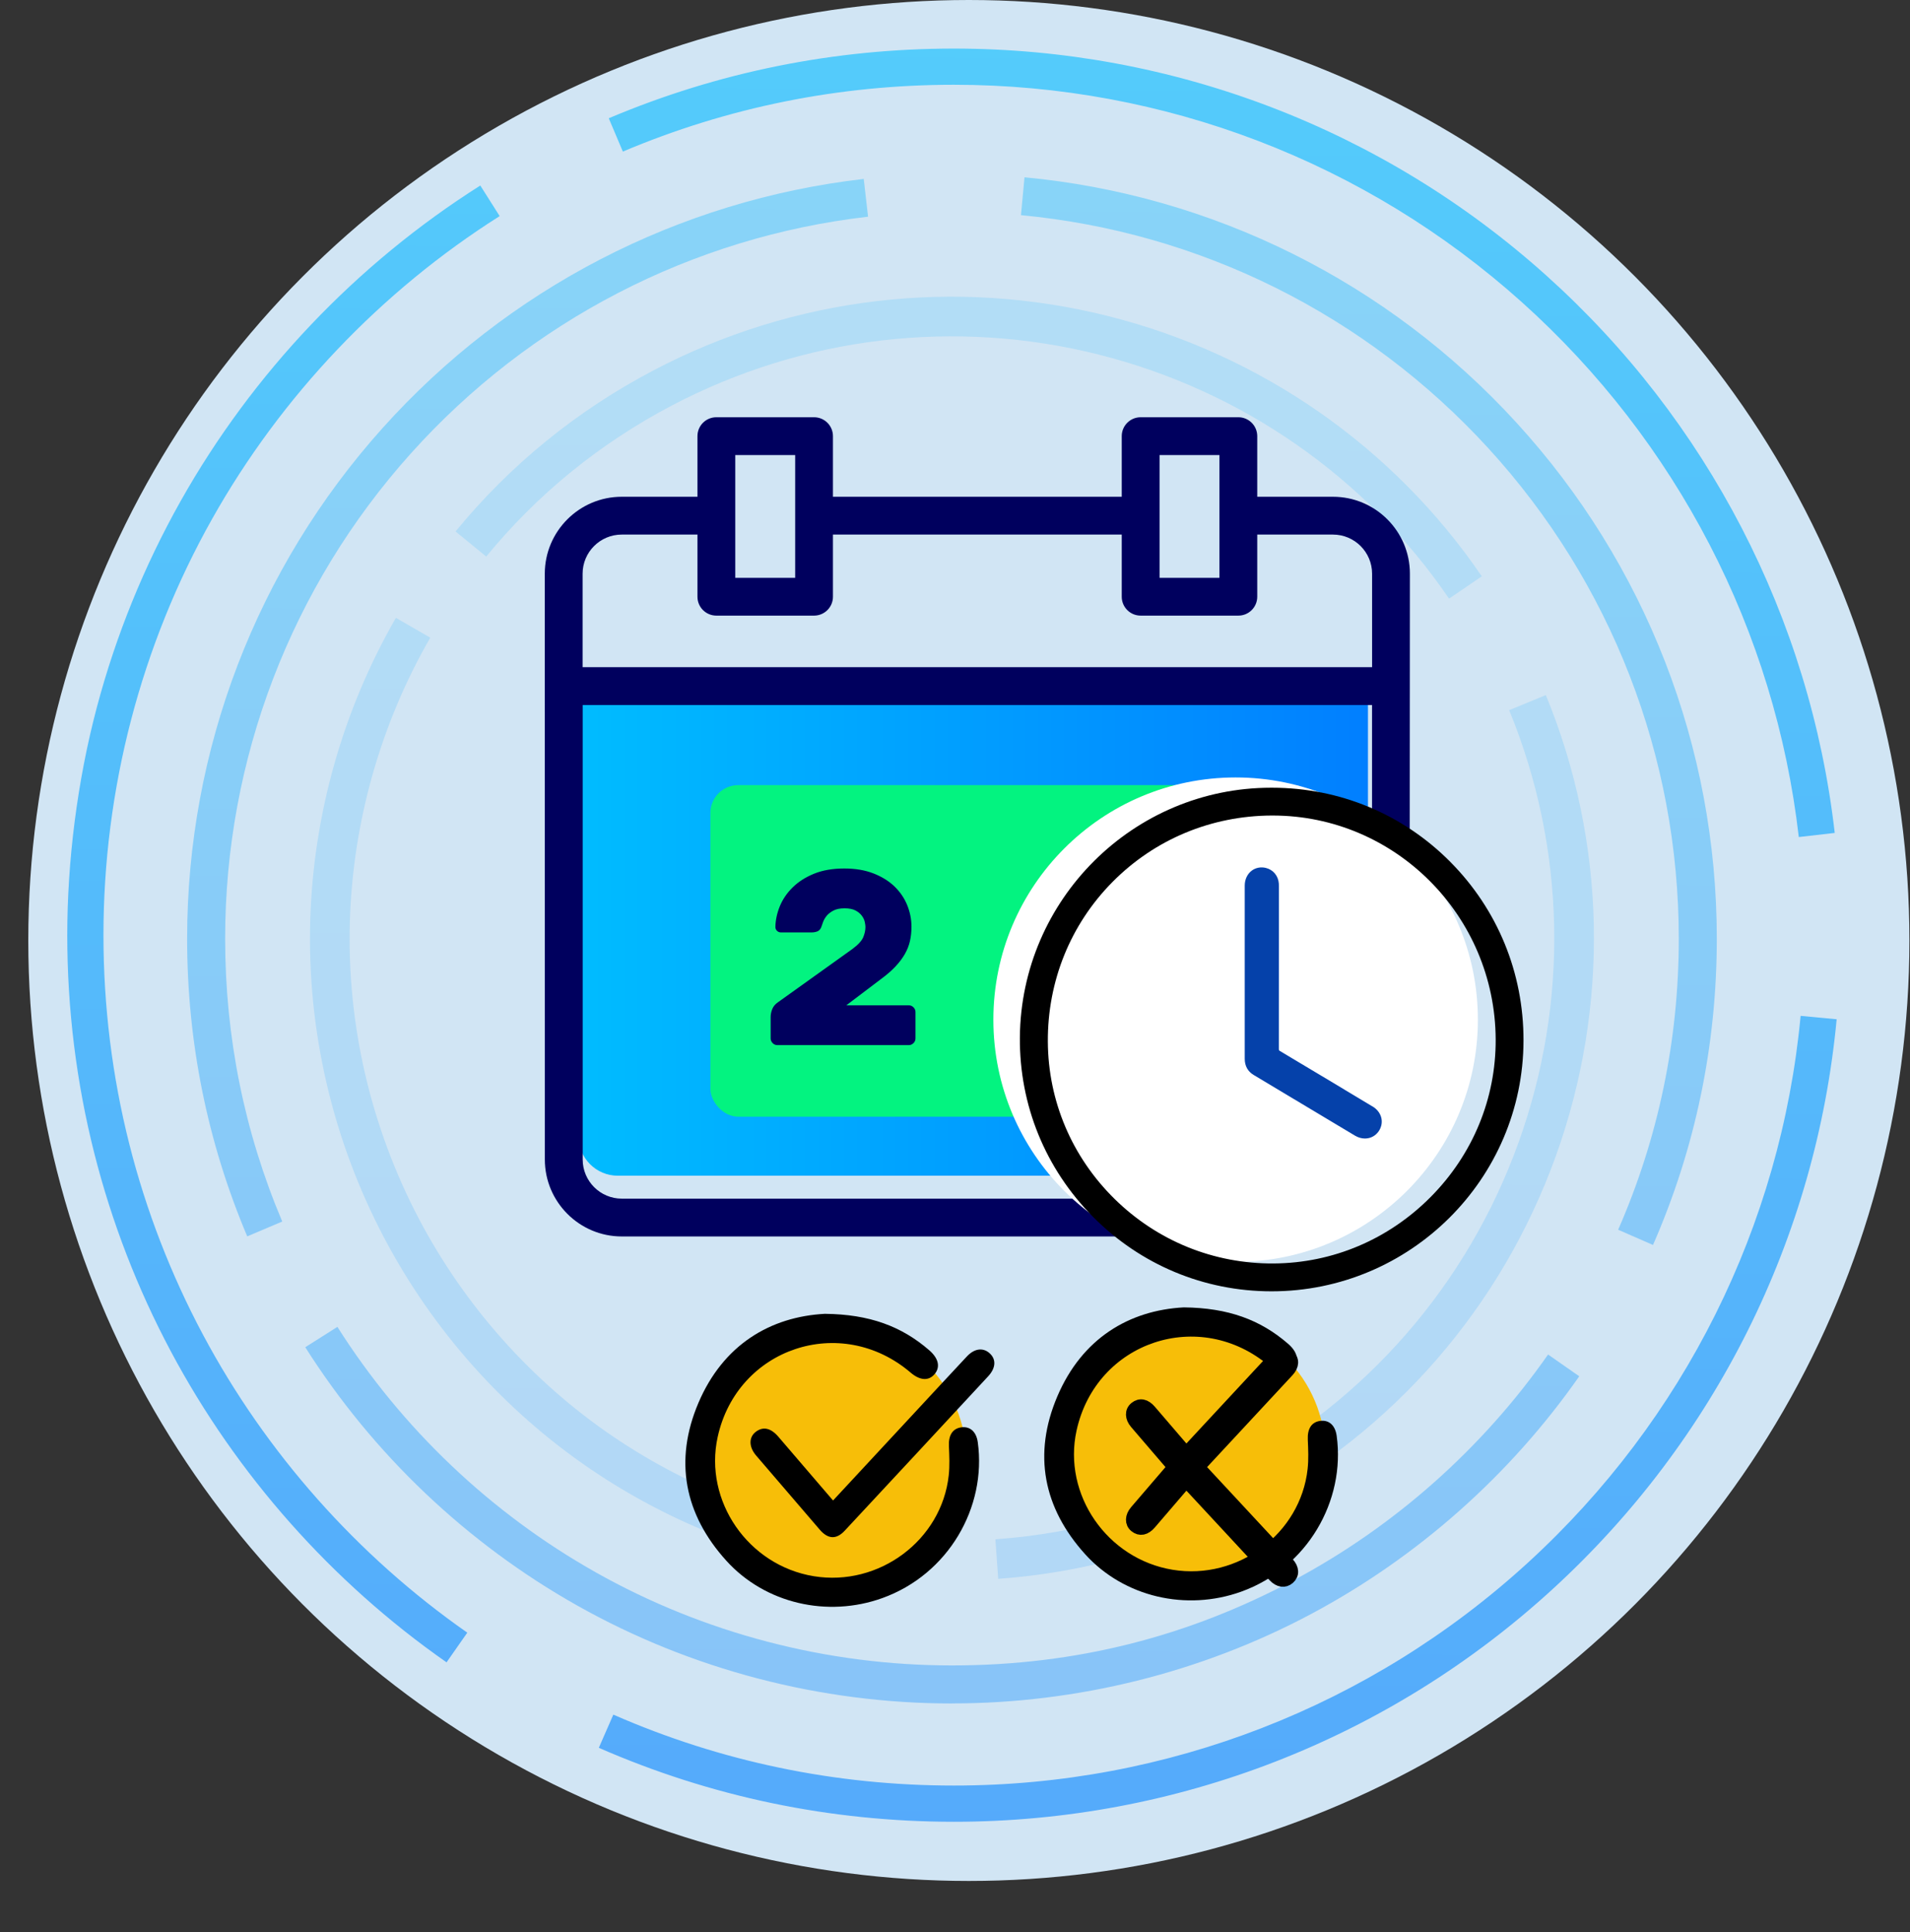
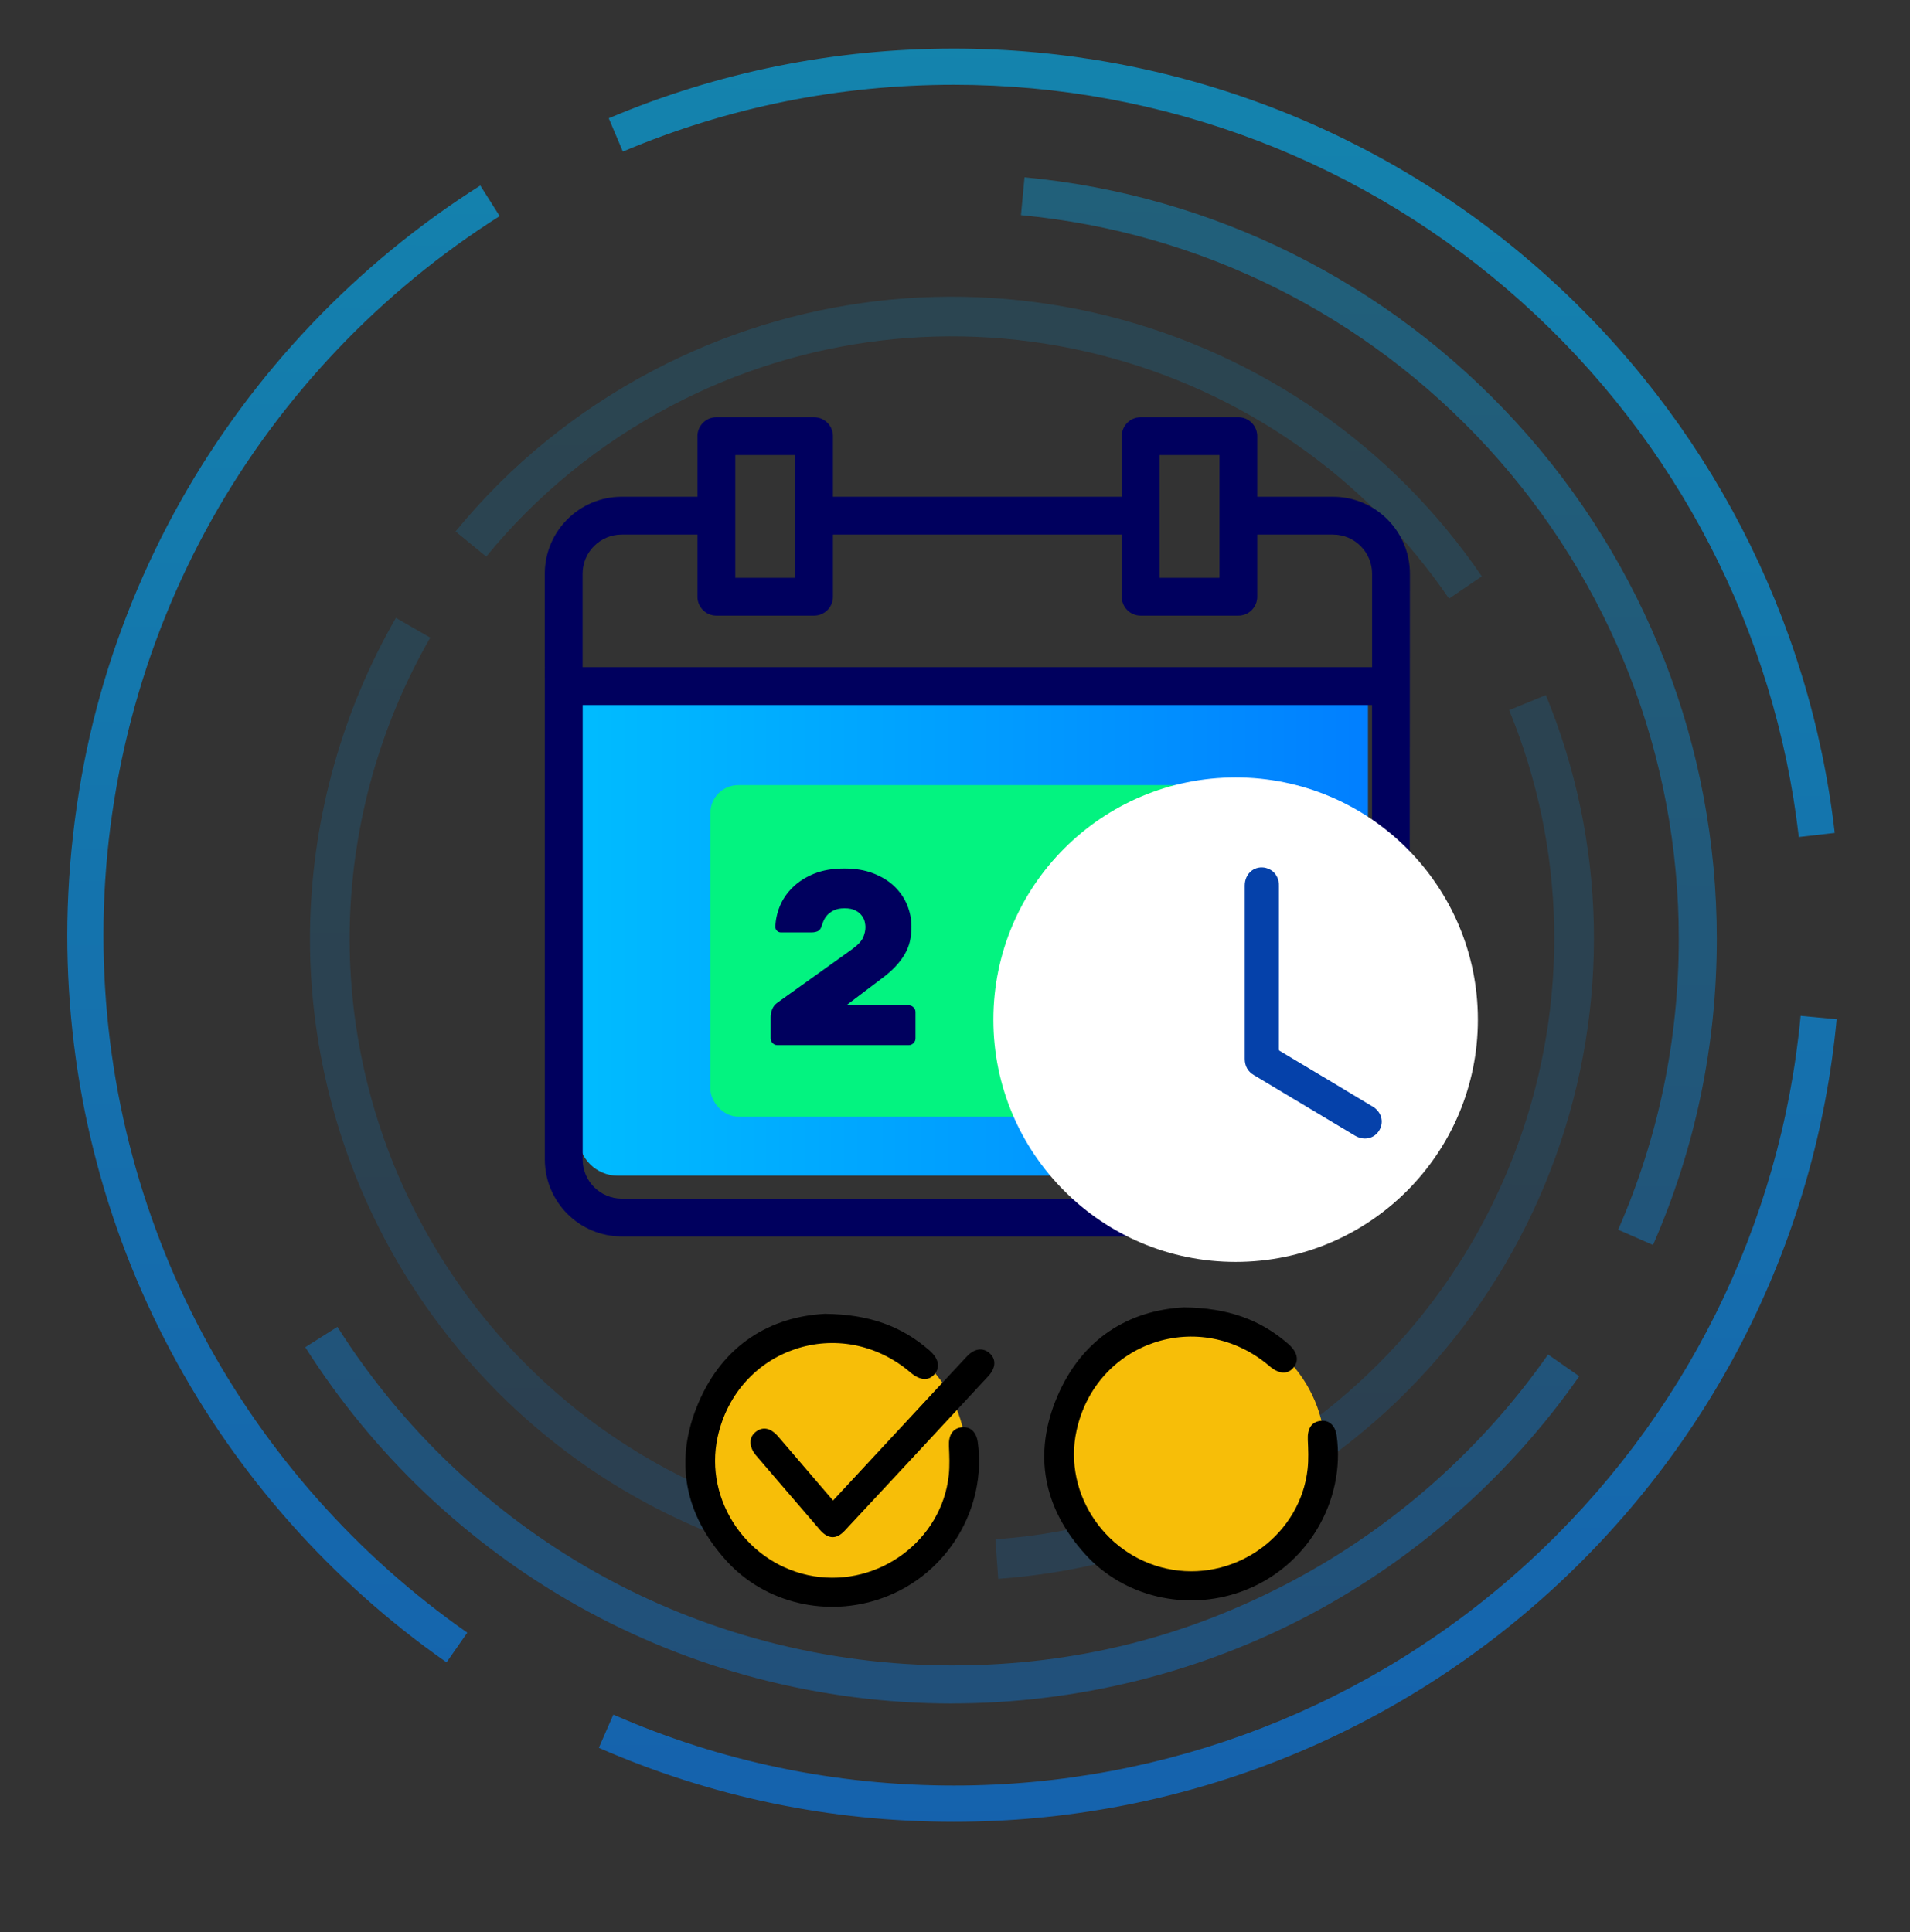
<svg xmlns="http://www.w3.org/2000/svg" xmlns:xlink="http://www.w3.org/1999/xlink" id="Capa_2" viewBox="0 0 735.93 744.49">
  <rect x="0" y="0" width="735.93" height="744.49" fill="#333333" stroke="none" />
  <defs>
    <style>.cls-1{fill:none;}.cls-1,.cls-2,.cls-3,.cls-4,.cls-5,.cls-6,.cls-7,.cls-8,.cls-9,.cls-10,.cls-11,.cls-12,.cls-13,.cls-14,.cls-15,.cls-16,.cls-17,.cls-18{stroke-width:0px;}.cls-19{stroke:#000;stroke-miterlimit:10;stroke-width:4.67px;}.cls-19,.cls-13{fill:#000;}.cls-2{fill:url(#_ÅÂÁ_Ï_ÌÌ_È_ËÂÌÚ_43-10);}.cls-3{fill:#d1e5f4;}.cls-4{fill:#00005e;}.cls-5{fill:url(#_ÅÂÁ_Ï_ÌÌ_È_ËÂÌÚ_43-3);}.cls-6{fill:url(#_ÅÂÁ_Ï_ÌÌ_È_ËÂÌÚ_43-8);}.cls-7{fill:url(#_ÅÂÁ_Ï_ÌÌ_È_ËÂÌÚ_43-7);}.cls-8{fill:url(#_ÅÂÁ_Ï_ÌÌ_È_ËÂÌÚ_43-9);}.cls-9{fill:url(#_ÅÂÁ_Ï_ÌÌ_È_ËÂÌÚ_43-6);}.cls-10{fill:url(#_ÅÂÁ_Ï_ÌÌ_È_ËÂÌÚ_43-5);}.cls-11{fill:url(#_ÅÂÁ_Ï_ÌÌ_È_ËÂÌÚ_43-2);}.cls-12{fill:url(#_ÅÂÁ_Ï_ÌÌ_È_ËÂÌÚ_43-4);}.cls-14{fill:#0541aa;}.cls-20{opacity:.15;}.cls-21{opacity:.35;}.cls-22{opacity:.6;}.cls-15{fill:url(#_ÅÂÁ_Ï_ÌÌ_È_ËÂÌÚ_43);}.cls-16{fill:#03f380;}.cls-17{fill:#fff;}.cls-18{fill:#f7be08;}</style>
    <linearGradient id="_ÅÂÁ_Ï_ÌÌ_È_ËÂÌÚ_43" x1="110.64" y1="-10.06" x2="106.02" y2="739.1" gradientUnits="userSpaceOnUse">
      <stop offset="0" stop-color="#00bcff" />
      <stop offset="1" stop-color="#017fff" />
    </linearGradient>
    <linearGradient id="_ÅÂÁ_Ï_ÌÌ_È_ËÂÌÚ_43-2" x1="472.53" y1="-7.83" x2="467.92" y2="741.32" xlink:href="#_ÅÂÁ_Ï_ÌÌ_È_ËÂÌÚ_43" />
    <linearGradient id="_ÅÂÁ_Ï_ÌÌ_È_ËÂÌÚ_43-3" x1="471.93" y1="-7.83" x2="467.31" y2="741.32" xlink:href="#_ÅÂÁ_Ï_ÌÌ_È_ËÂÌÚ_43" />
    <linearGradient id="_ÅÂÁ_Ï_ÌÌ_È_ËÂÌÚ_43-4" x1="366.47" y1="-28.47" x2="361.62" y2="758.61" xlink:href="#_ÅÂÁ_Ï_ÌÌ_È_ËÂÌÚ_43" />
    <linearGradient id="_ÅÂÁ_Ï_ÌÌ_È_ËÂÌÚ_43-5" x1="528.97" y1="-27.47" x2="524.12" y2="759.61" xlink:href="#_ÅÂÁ_Ï_ÌÌ_È_ËÂÌÚ_43" />
    <linearGradient id="_ÅÂÁ_Ï_ÌÌ_È_ËÂÌÚ_43-6" x1="204.83" y1="-29.46" x2="199.99" y2="757.61" xlink:href="#_ÅÂÁ_Ï_ÌÌ_È_ËÂÌÚ_43" />
    <linearGradient id="_ÅÂÁ_Ï_ÌÌ_È_ËÂÌÚ_43-7" x1="231.89" y1="-50.18" x2="226.84" y2="770.34" xlink:href="#_ÅÂÁ_Ï_ÌÌ_È_ËÂÌÚ_43" />
    <linearGradient id="_ÅÂÁ_Ï_ÌÌ_È_ËÂÌÚ_43-8" x1="502.08" y1="-48.52" x2="497.02" y2="772.01" xlink:href="#_ÅÂÁ_Ï_ÌÌ_È_ËÂÌÚ_43" />
    <linearGradient id="_ÅÂÁ_Ï_ÌÌ_È_ËÂÌÚ_43-9" x1="374.86" y1="-49.3" x2="369.81" y2="771.22" xlink:href="#_ÅÂÁ_Ï_ÌÌ_È_ËÂÌÚ_43" />
    <linearGradient id="_ÅÂÁ_Ï_ÌÌ_È_ËÂÌÚ_43-10" x1="222.94" y1="357.93" x2="527.08" y2="357.93" xlink:href="#_ÅÂÁ_Ï_ÌÌ_È_ËÂÌÚ_43" />
  </defs>
  <g id="Capa_1-2">
-     <circle class="cls-3" cx="373.3" cy="362.4" r="362.4" />
    <g class="cls-22">
      <path class="cls-15" d="M172.06,640.56c-44.18-30.88-80.9-72.29-106.2-119.77-12.89-24.19-22.83-49.9-29.53-76.42-6.91-27.32-10.41-55.58-10.41-84.02s3.84-59.37,11.42-87.9c7.35-27.68,18.22-54.4,32.29-79.42,27.72-49.25,67.64-91.28,115.43-121.54l7.46,11.78c-45.85,29.03-84.15,69.35-110.74,116.6-27.42,48.73-41.92,104.22-41.92,160.48,0,27.29,3.36,54.4,9.99,80.6,6.43,25.43,15.96,50.09,28.32,73.28,24.27,45.54,59.5,85.27,101.88,114.89l-7.99,11.43Z" />
      <path class="cls-11" d="M367.55,701.99c-47.56,0-93.59-9.59-136.82-28.5l5.59-12.78c41.45,18.14,85.6,27.33,131.23,27.33,82.11,0,160.66-30.51,221.18-85.9,60.14-55.04,97.45-129.87,105.06-210.69l13.88,1.31c-7.93,84.27-46.83,162.29-109.53,219.67-63.1,57.75-144.99,89.56-230.59,89.56Z" />
      <path class="cls-5" d="M693.08,322.53c-9.11-79.33-47.02-152.53-106.73-206.12-60.17-54.01-137.88-83.75-218.81-83.75-44.24,0-87.16,8.66-127.55,25.75l-5.43-12.84c42.12-17.82,86.87-26.85,132.98-26.85,84.37,0,165.39,31.01,228.12,87.32,62.25,55.87,101.76,132.2,111.27,214.91l-13.85,1.59Z" />
    </g>
    <g class="cls-21">
      <path class="cls-12" d="M366.79,656.41c-50.59,0-100.5-13.04-144.33-37.71-42.49-23.91-78.74-58.34-104.84-99.57l12.38-7.84c24.81,39.19,59.26,71.91,99.64,94.64,41.64,23.44,89.06,35.82,137.14,35.82s91.32-11.32,131.51-32.74c38.92-20.74,72.87-50.85,98.19-87.07l12.01,8.39c-26.63,38.11-62.36,69.78-103.31,91.6-42.3,22.54-90.16,34.46-138.4,34.46Z" />
      <path class="cls-10" d="M636.9,479.73l-13.42-5.87c15.5-35.42,23.36-73.15,23.36-112.15,0-70.17-26.07-137.29-73.41-189.02-47.04-51.39-110.98-83.28-180.05-89.78l1.37-14.59c72.69,6.84,139.99,40.39,189.49,94.48,49.82,54.43,77.25,125.07,77.25,198.91,0,41.03-8.27,80.73-24.58,118.02Z" />
-       <path class="cls-9" d="M95.26,476.42c-15.37-36.34-23.16-74.93-23.16-114.71,0-72.78,26.75-142.66,75.32-196.78,48.19-53.69,114.03-87.78,185.38-95.98l1.67,14.55c-67.79,7.79-130.35,40.18-176.15,91.21-46.15,51.42-71.57,117.83-71.57,186.99,0,37.81,7.4,74.48,22,109l-13.49,5.71Z" />
    </g>
    <g class="cls-20">
      <path class="cls-7" d="M335.94,607.06c-38.7-4.9-76.18-19.06-108.39-40.95-33.26-22.61-60.81-53.51-79.65-89.34-19.76-37.58-29.57-79.74-28.37-121.93,1.17-40.89,12.58-81.27,33.01-116.75l13.24,7.62c-19.17,33.3-29.88,71.19-30.98,109.57-1.13,39.57,8.08,79.13,26.62,114.39,17.68,33.62,43.52,62.61,74.72,83.82,30.22,20.54,65.39,33.83,101.72,38.43l-1.92,15.15Z" />
      <path class="cls-6" d="M384.62,608.38l-1.09-15.23c31.95-2.29,62.65-11.08,91.25-26.12,51.46-27.06,90.63-72.06,110.3-126.72,19.55-54.32,18.27-113.5-3.59-166.66l14.13-5.81c23.31,56.67,24.67,119.76,3.84,177.64-20.97,58.26-62.72,106.23-117.57,135.07-30.47,16.02-63.2,25.39-97.26,27.83Z" />
      <path class="cls-8" d="M558.33,230.68c-31.85-46.71-79.73-80.09-134.81-94-55.51-14.02-114.01-7.05-164.73,19.62-27.73,14.58-51.77,34.15-71.45,58.17l-11.81-9.68c20.99-25.61,46.61-46.47,76.15-62.01,54.06-28.43,116.41-35.85,175.57-20.91,58.7,14.83,109.73,50.41,143.69,100.21l-12.62,8.6Z" />
    </g>
-     <rect class="cls-1" y="8.55" width="735.93" height="735.93" />
    <path class="cls-2" d="M222.94,437.96v-175.13h304.14v119.85h-40.71c-16.35,0-29.65,13.3-29.65,29.65v40.71h-218.7c-8.32,0-15.08-6.76-15.08-15.08Z" />
    <rect class="cls-16" x="273.72" y="302.54" width="207.69" height="127.76" rx="10.72" ry="10.72" />
    <path class="cls-4" d="M543.24,221.07c0-16.35-13.3-29.65-29.65-29.65h-29.17v-23.36c0-4.02-3.26-7.28-7.28-7.28h-37.65c-4.02,0-7.28,3.26-7.28,7.28v23.36h-111.27v-23.36c0-4.02-3.26-7.28-7.28-7.28h-37.65c-4.02,0-7.28,3.26-7.28,7.28v23.36h-29.17c-16.35,0-29.65,13.3-29.65,29.65l.02,225.73c0,16.35,13.3,29.65,29.65,29.65h225.99c1.87,0,3.75-.74,5.15-2.13l70.36-70.36c1.2-1.2,1.94-3.03,2.04-4.69.01-.16.12-178.19.12-178.19ZM446.78,175.35h23.08v47.31h-23.08v-47.31ZM283.3,175.35h23.08v47.31h-23.08v-47.31ZM239.56,205.99h29.17v23.95c0,4.02,3.26,7.28,7.28,7.28h37.65c4.02,0,7.28-3.26,7.28-7.28v-23.95h111.27v23.95c0,4.02,3.26,7.28,7.28,7.28h37.65c4.02,0,7.28-3.26,7.28-7.28v-23.95h29.17c8.32,0,15.08,6.76,15.08,15.08v36.01H224.48v-36.01c0-8.32,6.76-15.08,15.08-15.08ZM224.51,446.8v-175.13h304.14v119.85h-40.71c-16.35,0-29.65,13.3-29.65,29.65v40.71h-218.7c-8.32,0-15.08-6.76-15.08-15.08ZM472.86,451.58v-30.41c0-8.32,6.76-15.08,15.08-15.08h30.41l-45.49,45.49Z" />
    <path class="cls-17" d="M481.41,435.92l16.86-20.61c0-5.15-4.22-9.37-9.37-9.37h-7.49c-5.15,0-9.37,4.22-9.37,9.37v11.24c0,5.15,4.22,9.37,9.37,9.37Z" />
    <path class="cls-4" d="M351.19,357.19c0,1.85-.19,3.64-.57,5.37s-1.04,3.4-1.96,5.03c-.93,1.63-2.14,3.24-3.64,4.84-1.5,1.6-3.34,3.2-5.51,4.79l-13.42,10.16h24.06c.7,0,1.31.26,1.82.77.51.51.77,1.12.77,1.82v10.16c0,.7-.26,1.31-.77,1.82-.51.51-1.12.77-1.82.77h-50.62c-.71,0-1.31-.25-1.82-.77-.51-.51-.77-1.12-.77-1.82v-8.24c0-1.02.21-2.04.62-3.07.41-1.02,1.13-1.88,2.16-2.59l28.66-20.51c2.24-1.66,3.64-3.18,4.22-4.55.57-1.37.86-2.7.86-3.98,0-.45-.08-1.07-.24-1.87-.16-.8-.53-1.6-1.1-2.4-.57-.8-1.39-1.49-2.44-2.06s-2.48-.86-4.27-.86-3.24.3-4.36.91c-1.12.61-1.98,1.29-2.59,2.06-.61.77-1.05,1.55-1.34,2.35-.29.8-.5,1.39-.62,1.77-.32.9-.81,1.49-1.49,1.77-.67.29-1.45.43-2.35.43h-11.79c-.58,0-1.07-.21-1.49-.62-.42-.42-.62-.91-.62-1.49.06-2.68.64-5.35,1.72-8,1.09-2.65,2.73-5.06,4.94-7.24,2.21-2.17,4.95-3.93,8.24-5.27,3.29-1.34,7.17-2.01,11.65-2.01,4.22,0,7.94.62,11.17,1.87s5.93,2.91,8.1,4.98c2.17,2.08,3.82,4.47,4.94,7.19,1.12,2.72,1.68,5.54,1.68,8.48Z" />
    <circle class="cls-17" cx="476.09" cy="392.92" r="93.34" />
-     <path class="cls-13" d="M558.75,332.05c-18.26-18.36-42.61-28.49-68.56-28.51-.16,0-.32,0-.48,0-52.99,0-96.35,43.08-96.75,96.25-.2,26.03,9.81,50.56,28.17,69.08,18.35,18.5,42.76,28.7,68.73,28.72h.06c53.46,0,97.02-43.37,97.09-96.69.04-26.03-10-50.48-28.26-68.84ZM490.74,486.86c-23.06.15-44.83-8.68-61.29-24.87-16.43-16.17-25.57-37.67-25.71-60.55-.15-23.34,8.71-45.23,24.94-61.62,16.23-16.39,38.01-25.48,61.33-25.57.12,0,.23,0,.34,0,47.21,0,85.73,38.64,85.94,86.28.1,22.76-8.79,44.31-25.04,60.7-16.24,16.38-37.73,25.48-60.51,25.63Z" />
    <path class="cls-14" d="M528.83,426.36h0c-10.97-6.59-23.4-14.07-35.57-21.31-.45-.27-.52-.35-.52-.96.03-17.19.02-34.37.02-51.56v-10.71s0-.32,0-.32c0-.33,0-.66-.02-1-.2-2.99-2.16-5.36-5-6.06-1.99-.49-4.02-.07-5.55,1.13-1.64,1.29-2.58,3.34-2.59,5.64,0,8,0,16,0,23.99v18.14c0,8.21,0,16.42,0,24.63,0,2.79,1.17,4.9,3.48,6.28,6.16,3.69,12.31,7.37,18.47,11.06,6.84,4.1,13.69,8.2,20.54,12.3,1.22.73,2.54,1.1,3.83,1.1.54,0,1.08-.07,1.61-.2,1.64-.42,3.03-1.47,3.92-2.97,1.93-3.26.83-7.13-2.62-9.2Z" />
    <circle class="cls-18" cx="320.85" cy="562.3" r="51.52" />
    <path class="cls-13" d="M317.83,506.26c-21.08,1.13-39.2,11.95-48.73,34.33-9.44,22.17-5.43,42.92,10.75,60.8,14.99,16.56,39.02,22,60.11,14.41,25.49-9.17,40.24-35.03,36.78-60.06-.58-4.2-3.13-6.27-6.54-5.71-3.25.54-4.76,3.12-4.58,7.18.16,3.76.34,7.57-.07,11.3-2.72,24.97-26.86,42.96-51.98,38.86-25.29-4.13-42.46-29-37.05-53.66,7.54-34.36,47.53-47.7,74.34-24.8,3.61,3.09,6.99,3.29,9.26.56,2.25-2.71,1.52-6.03-2.06-9.15-10.66-9.26-23.07-13.88-40.21-14.06ZM320.98,578.2c-7.28-8.49-14.17-16.54-21.07-24.57-2.98-3.47-6.03-4.06-8.85-1.78-2.6,2.11-2.51,5.77.28,9.02,8.17,9.54,16.34,19.07,24.53,28.58,3.16,3.67,6.37,3.85,9.6.38,18.45-19.8,36.87-39.63,55.27-59.49,3.04-3.28,3.13-6.66.48-8.96-2.53-2.2-5.8-1.77-8.69,1.32-7,7.47-13.95,15-20.92,22.5-10.11,10.89-20.22,21.78-30.63,32.99Z" />
    <circle class="cls-18" cx="459.13" cy="559.82" r="51.52" />
-     <path class="cls-19" d="M457.06,559.74c-4.78-5.57-9.3-10.86-13.84-16.13-1.96-2.28-3.96-2.67-5.81-1.17-1.71,1.39-1.65,3.79.18,5.92,5.36,6.26,10.73,12.52,16.11,18.77,2.07,2.41,4.18,2.53,6.3.25,12.11-13,24.21-26.02,36.28-39.05,2-2.15,2.06-4.37.32-5.89-1.66-1.44-3.81-1.16-5.7.86-4.6,4.91-9.16,9.85-13.73,14.77-6.64,7.15-13.27,14.3-20.11,21.66ZM477.17,592.57c4.57,4.93,9.13,9.87,13.73,14.77,1.9,2.02,4.04,2.31,5.7.86,1.74-1.51,1.68-3.73-.32-5.89-12.08-13.03-24.17-26.05-36.28-39.05-2.12-2.28-4.23-2.16-6.3.25-5.38,6.25-10.74,12.51-16.11,18.77-1.83,2.14-1.89,4.54-.18,5.92,1.85,1.5,3.86,1.11,5.81-1.17,4.53-5.27,9.06-10.56,13.84-16.13,6.84,7.36,13.47,14.51,20.11,21.66Z" />
    <path class="cls-13" d="M456.11,503.78c-21.08,1.13-39.2,11.95-48.73,34.33-9.44,22.17-5.43,42.92,10.75,60.8,14.99,16.56,39.02,22,60.11,14.41,25.49-9.17,40.24-35.03,36.78-60.06-.58-4.2-3.13-6.27-6.54-5.71-3.25.54-4.76,3.12-4.58,7.18.16,3.76.34,7.57-.07,11.3-2.72,24.97-26.86,42.96-51.98,38.86-25.29-4.13-42.46-29-37.05-53.66,7.54-34.36,47.53-47.7,74.34-24.8,3.61,3.09,6.99,3.29,9.26.56,2.25-2.71,1.52-6.03-2.06-9.15-10.66-9.26-23.07-13.88-40.21-14.06Z" />
  </g>
</svg>